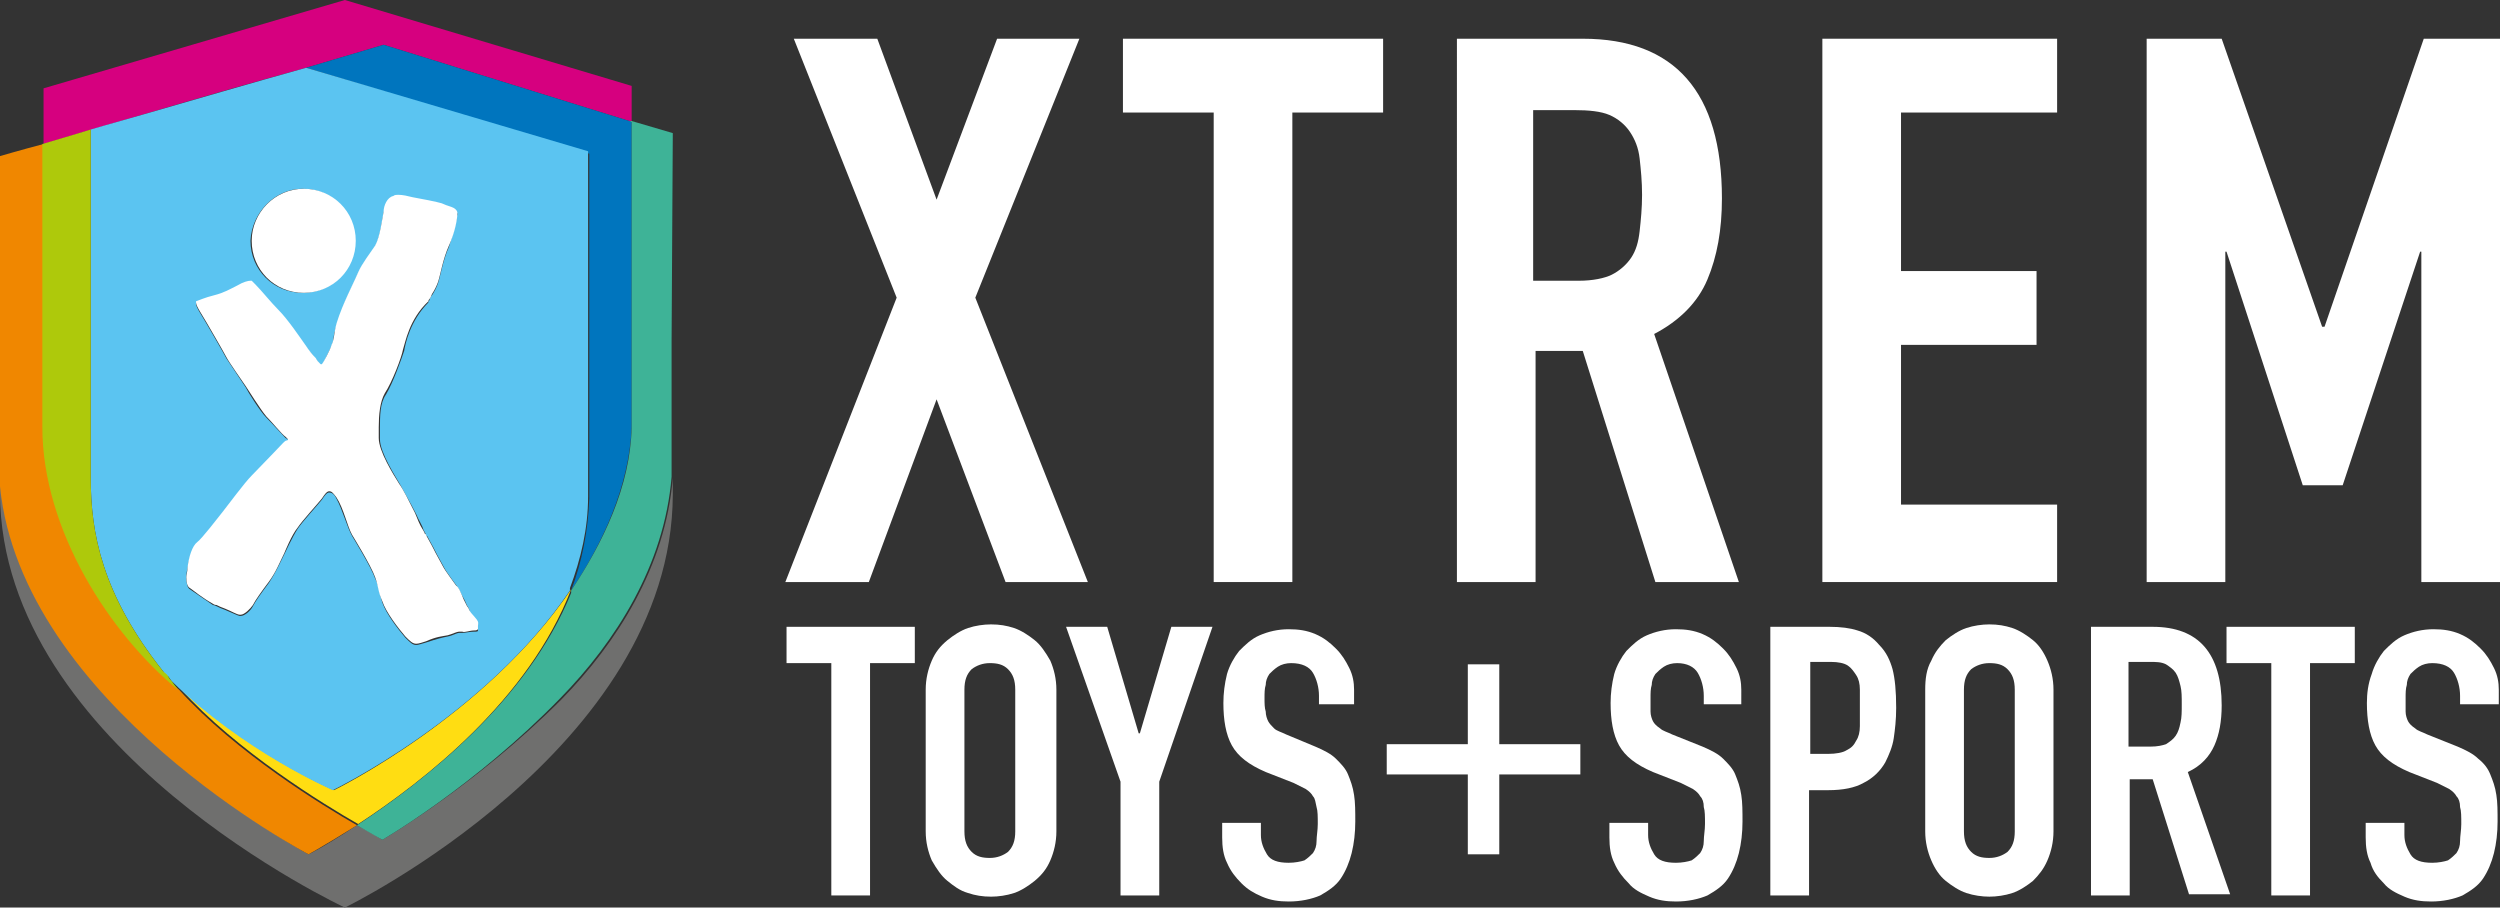
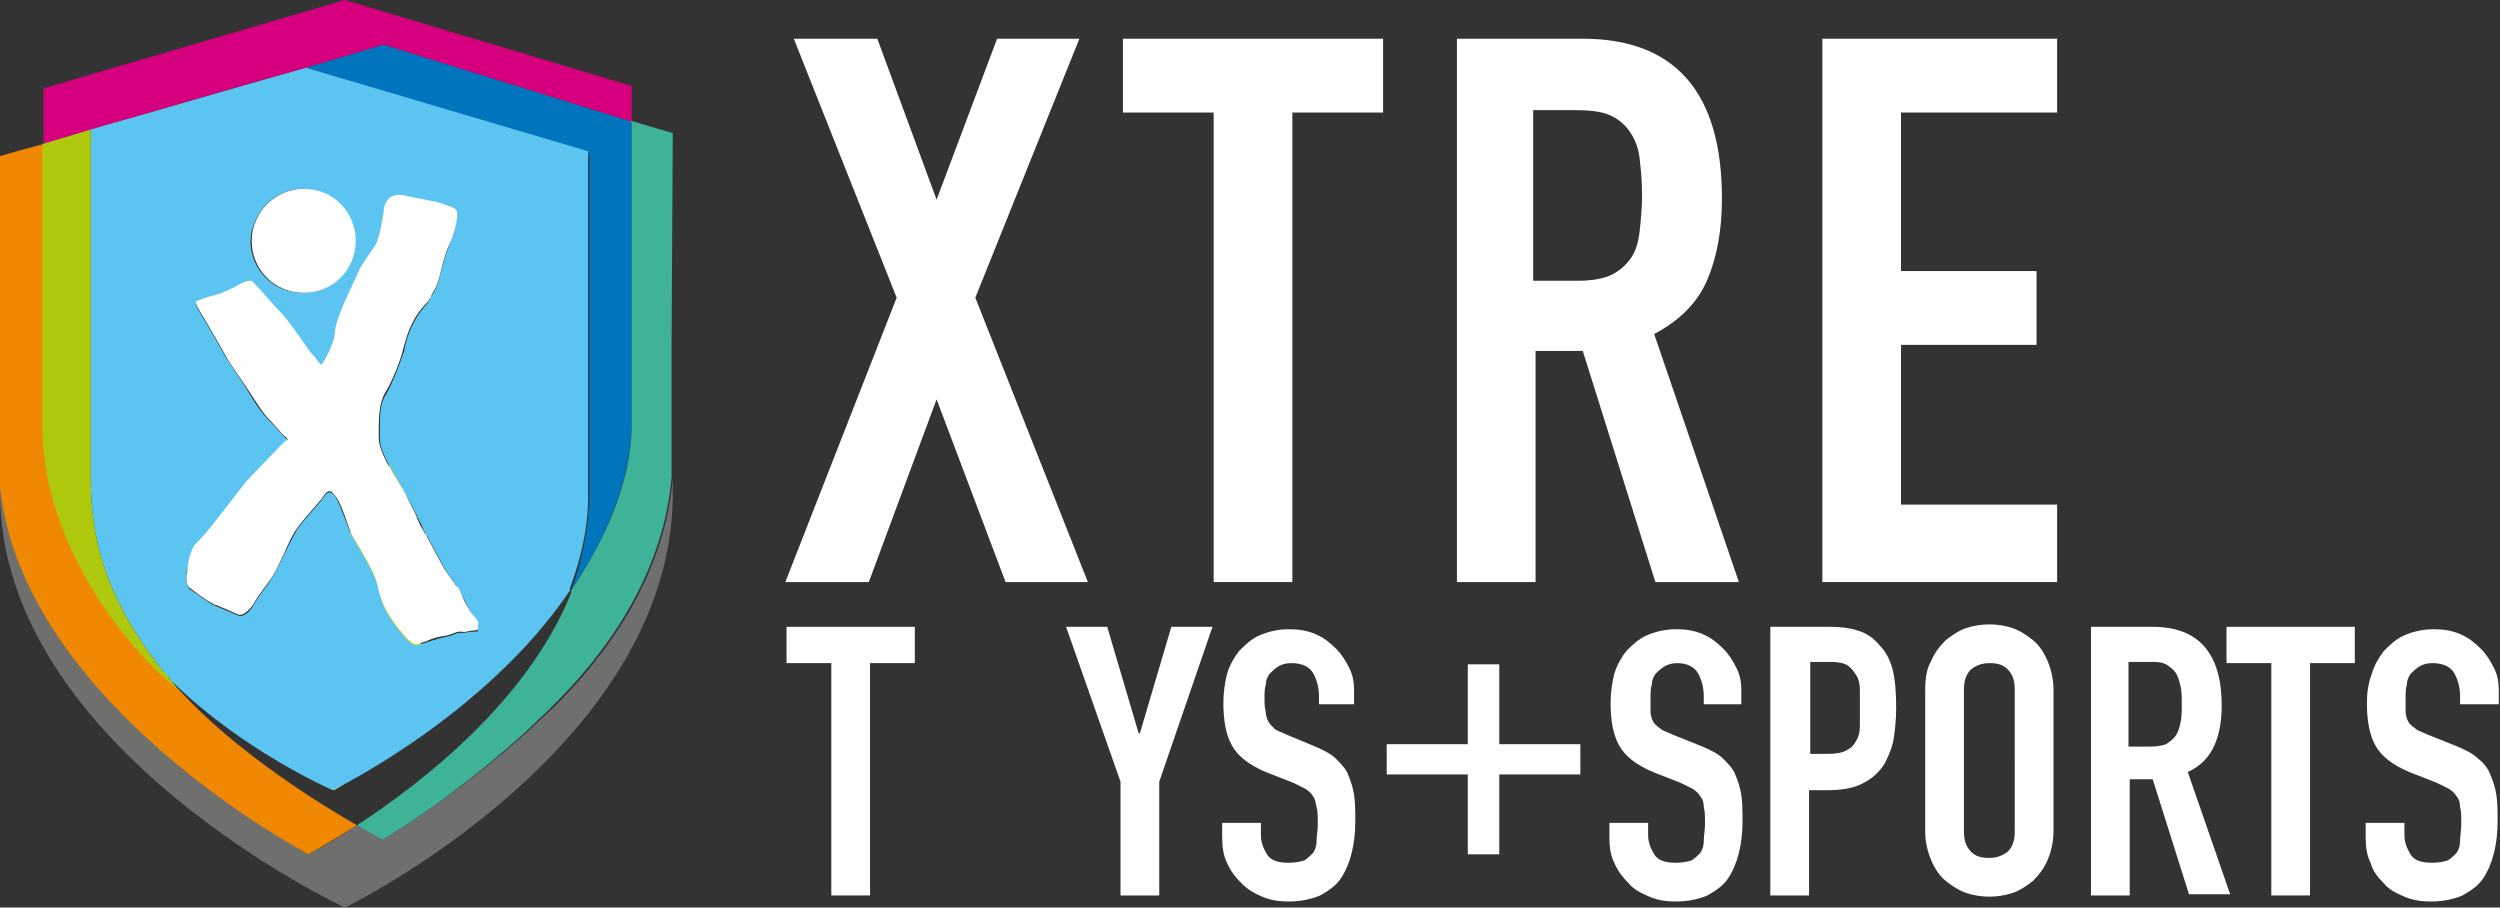
<svg xmlns="http://www.w3.org/2000/svg" xmlns:xlink="http://www.w3.org/1999/xlink" version="1.1" id="Ebene_1" x="0px" y="0px" viewBox="0 0 206.6 75" style="enable-background:new 0 0 206.6 75;" xml:space="preserve">
  <rect x="0" y="0" width="206.6" height="75" fill="#333333" stroke="none" />
  <style type="text/css">
	.st0{fill:#FFFFFF;}
	.st1{clip-path:url(#SVGID_2_);fill:#FFFFFF;}
	.st2{clip-path:url(#SVGID_4_);fill:#FFFFFF;}
	.st3{clip-path:url(#SVGID_6_);fill:#FFFFFF;}
	.st4{clip-path:url(#SVGID_8_);fill:#FFFFFF;}
	.st5{clip-path:url(#SVGID_10_);fill:#FFFFFF;}
	.st6{clip-path:url(#SVGID_10_);fill:#6F6F6E;}
	.st7{clip-path:url(#SVGID_10_);fill:#D6007F;}
	.st8{clip-path:url(#SVGID_10_);fill:#0075BE;}
	.st9{clip-path:url(#SVGID_10_);fill:#F08700;}
	.st10{clip-path:url(#SVGID_10_);fill:#FFDD12;}
	.st11{clip-path:url(#SVGID_10_);fill:#5BC4F1;}
	.st12{clip-path:url(#SVGID_10_);fill:#3EB397;}
	.st13{clip-path:url(#SVGID_10_);fill:#AEC90B;}
</style>
  <polygon class="st0" points="74.1,24.6 65.6,3.2 72.5,3.2 77.4,16.5 82.4,3.2 89.2,3.2 80.6,24.6 89.9,48.1 83.1,48.1 77.4,33   71.8,48.1 64.9,48.1 " />
  <polygon class="st0" points="100.3,9.3 92.8,9.3 92.8,3.2 114.3,3.2 114.3,9.3 106.8,9.3 106.8,48.1 100.3,48.1 " />
  <g>
    <defs>
      <rect id="SVGID_1_" width="206.6" height="75" />
    </defs>
    <clipPath id="SVGID_2_">
      <use xlink:href="#SVGID_1_" style="overflow:visible;" />
    </clipPath>
    <path class="st1" d="M126.8,23.2h3.7c1.1,0,2.1-0.2,2.7-0.5s1.2-0.8,1.6-1.4c0.4-0.6,0.6-1.3,0.7-2.2c0.1-0.9,0.2-1.9,0.2-3   c0-1.1-0.1-2.1-0.2-3c-0.1-0.9-0.4-1.6-0.8-2.2c-0.4-0.6-1-1.1-1.7-1.4c-0.7-0.3-1.7-0.4-2.9-0.4h-3.4V23.2z M120.4,3.2h10.4   c7.6,0,11.5,4.4,11.5,13.2c0,2.6-0.4,4.8-1.2,6.7c-0.8,1.9-2.3,3.4-4.4,4.5l7,20.5h-6.9l-6-19.1h-3.9v19.1h-6.5V3.2z" />
  </g>
  <polygon class="st0" points="150.6,3.2 170,3.2 170,9.3 157.1,9.3 157.1,22.4 168.3,22.4 168.3,28.5 157.1,28.5 157.1,41.7   170,41.7 170,48.1 150.6,48.1 " />
-   <polygon class="st0" points="200.3,3.2 192.1,27 191.9,27 183.6,3.2 177.4,3.2 177.4,48.1 183.9,48.1 183.9,20.8 184,20.8   190.3,40.1 193.6,40.1 200,20.8 200.1,20.8 200.1,48.1 206.6,48.1 206.6,3.2 " />
  <polygon class="st0" points="68.7,54.8 65,54.8 65,51.8 75.6,51.8 75.6,54.8 71.9,54.8 71.9,74 68.7,74 " />
  <g>
    <defs>
      <rect id="SVGID_3_" width="206.6" height="75" />
    </defs>
    <clipPath id="SVGID_4_">
      <use xlink:href="#SVGID_3_" style="overflow:visible;" />
    </clipPath>
-     <path class="st2" d="M79.7,68.7c0,0.8,0.2,1.3,0.6,1.7c0.4,0.4,0.9,0.5,1.5,0.5c0.6,0,1.1-0.2,1.5-0.5c0.4-0.4,0.6-0.9,0.6-1.7V57   c0-0.8-0.2-1.3-0.6-1.7c-0.4-0.4-0.9-0.5-1.5-0.5c-0.6,0-1.1,0.2-1.5,0.5c-0.4,0.4-0.6,0.9-0.6,1.7V68.7z M76.5,57   c0-0.9,0.2-1.7,0.5-2.4c0.3-0.7,0.7-1.2,1.3-1.7c0.5-0.4,1.1-0.8,1.7-1c0.6-0.2,1.3-0.3,1.9-0.3c0.7,0,1.3,0.1,1.9,0.3   c0.6,0.2,1.2,0.6,1.7,1c0.5,0.4,0.9,1,1.3,1.7c0.3,0.7,0.5,1.5,0.5,2.4v11.7c0,0.9-0.2,1.7-0.5,2.4c-0.3,0.7-0.7,1.2-1.3,1.7   c-0.5,0.4-1.1,0.8-1.7,1c-0.6,0.2-1.3,0.3-1.9,0.3c-0.7,0-1.3-0.1-1.9-0.3c-0.7-0.2-1.2-0.6-1.7-1c-0.5-0.4-0.9-1-1.3-1.7   c-0.3-0.7-0.5-1.5-0.5-2.4V57z" />
  </g>
  <polygon class="st0" points="92.6,64.6 88.1,51.8 91.5,51.8 94.1,60.6 94.2,60.6 96.8,51.8 100.2,51.8 95.8,64.6 95.8,74 92.6,74   " />
  <g>
    <defs>
      <rect id="SVGID_5_" width="206.6" height="75" />
    </defs>
    <clipPath id="SVGID_6_">
      <use xlink:href="#SVGID_5_" style="overflow:visible;" />
    </clipPath>
    <path class="st3" d="M112.2,58.2H109v-0.7c0-0.7-0.2-1.4-0.5-1.9c-0.3-0.5-0.9-0.8-1.8-0.8c-0.4,0-0.8,0.1-1.1,0.3   c-0.3,0.2-0.5,0.4-0.7,0.6c-0.2,0.3-0.3,0.6-0.3,0.9c-0.1,0.3-0.1,0.7-0.1,1.1c0,0.4,0,0.8,0.1,1.1c0,0.3,0.1,0.6,0.2,0.8   c0.1,0.2,0.3,0.4,0.5,0.6c0.2,0.2,0.6,0.3,1,0.5l2.4,1c0.7,0.3,1.3,0.6,1.7,1c0.4,0.4,0.8,0.8,1,1.3c0.2,0.5,0.4,1,0.5,1.7   c0.1,0.6,0.1,1.4,0.1,2.2c0,0.9-0.1,1.8-0.3,2.6c-0.2,0.8-0.5,1.5-0.9,2.1c-0.4,0.6-1,1-1.7,1.4c-0.7,0.3-1.6,0.5-2.6,0.5   c-0.8,0-1.5-0.1-2.2-0.4c-0.7-0.3-1.2-0.6-1.7-1.1c-0.5-0.5-0.9-1-1.2-1.7c-0.3-0.6-0.4-1.3-0.4-2.1v-1.2h3.2v1   c0,0.6,0.2,1.1,0.5,1.6c0.3,0.5,0.9,0.7,1.8,0.7c0.5,0,1-0.1,1.3-0.2c0.3-0.2,0.5-0.4,0.7-0.6c0.2-0.3,0.3-0.6,0.3-1   c0-0.4,0.1-0.9,0.1-1.4c0-0.6,0-1.1-0.1-1.4c-0.1-0.4-0.1-0.7-0.3-0.9c-0.1-0.2-0.3-0.4-0.6-0.6c-0.2-0.1-0.6-0.3-1-0.5l-2.3-0.9   c-1.4-0.6-2.3-1.3-2.8-2.2c-0.5-0.9-0.7-2.1-0.7-3.5c0-0.8,0.1-1.6,0.3-2.4c0.2-0.7,0.6-1.4,1-1.9c0.5-0.5,1-1,1.7-1.3   c0.7-0.3,1.5-0.5,2.4-0.5c0.8,0,1.5,0.1,2.2,0.4c0.7,0.3,1.2,0.7,1.7,1.2c0.5,0.5,0.8,1,1.1,1.6c0.3,0.6,0.4,1.2,0.4,1.8V58.2z" />
  </g>
  <polygon class="st0" points="121.3,54.9 123.9,54.9 123.9,61.5 130.6,61.5 130.6,64 123.9,64 123.9,70.6 121.3,70.6 121.3,64   114.6,64 114.6,61.5 121.3,61.5 " />
  <g>
    <defs>
      <rect id="SVGID_7_" width="206.6" height="75" />
    </defs>
    <clipPath id="SVGID_8_">
      <use xlink:href="#SVGID_7_" style="overflow:visible;" />
    </clipPath>
    <path class="st4" d="M144,58.2h-3.2v-0.7c0-0.7-0.2-1.4-0.5-1.9c-0.3-0.5-0.9-0.8-1.7-0.8c-0.4,0-0.8,0.1-1.1,0.3   c-0.3,0.2-0.5,0.4-0.7,0.6c-0.2,0.3-0.3,0.6-0.3,0.9c-0.1,0.3-0.1,0.7-0.1,1.1c0,0.4,0,0.8,0,1.1c0,0.3,0.1,0.6,0.2,0.8   c0.1,0.2,0.3,0.4,0.6,0.6c0.2,0.2,0.6,0.3,1,0.5l2.5,1c0.7,0.3,1.3,0.6,1.7,1c0.4,0.4,0.8,0.8,1,1.3c0.2,0.5,0.4,1,0.5,1.7   c0.1,0.6,0.1,1.4,0.1,2.2c0,0.9-0.1,1.8-0.3,2.6c-0.2,0.8-0.5,1.5-0.9,2.1c-0.4,0.6-1,1-1.7,1.4c-0.7,0.3-1.6,0.5-2.6,0.5   c-0.8,0-1.5-0.1-2.2-0.4c-0.7-0.3-1.3-0.6-1.7-1.1c-0.5-0.5-0.9-1-1.2-1.7c-0.3-0.6-0.4-1.3-0.4-2.1v-1.2h3.2v1   c0,0.6,0.2,1.1,0.5,1.6c0.3,0.5,0.9,0.7,1.8,0.7c0.5,0,1-0.1,1.3-0.2c0.3-0.2,0.5-0.4,0.7-0.6c0.2-0.3,0.3-0.6,0.3-1   c0-0.4,0.1-0.9,0.1-1.4c0-0.6,0-1.1-0.1-1.4c0-0.4-0.1-0.7-0.3-0.9c-0.1-0.2-0.3-0.4-0.6-0.6c-0.2-0.1-0.6-0.3-1-0.5l-2.3-0.9   c-1.4-0.6-2.3-1.3-2.8-2.2c-0.5-0.9-0.7-2.1-0.7-3.5c0-0.8,0.1-1.6,0.3-2.4c0.2-0.7,0.6-1.4,1-1.9c0.5-0.5,1-1,1.7-1.3   c0.7-0.3,1.5-0.5,2.4-0.5c0.8,0,1.5,0.1,2.2,0.4c0.7,0.3,1.2,0.7,1.7,1.2c0.5,0.5,0.8,1,1.1,1.6c0.3,0.6,0.4,1.2,0.4,1.8V58.2z" />
    <path class="st4" d="M149.6,62.3h1.5c0.6,0,1.2-0.1,1.5-0.3c0.4-0.2,0.6-0.4,0.8-0.8c0.2-0.3,0.3-0.7,0.3-1.2c0-0.5,0-1,0-1.5   c0-0.5,0-1,0-1.5c0-0.5-0.1-0.9-0.3-1.2c-0.2-0.3-0.4-0.6-0.7-0.8c-0.3-0.2-0.8-0.3-1.4-0.3h-1.7V62.3z M146.4,51.8h4.8   c0.9,0,1.7,0.1,2.3,0.3c0.7,0.2,1.3,0.6,1.8,1.2c0.6,0.6,0.9,1.3,1.1,2c0.2,0.8,0.3,1.8,0.3,3.2c0,1-0.1,1.8-0.2,2.5   c-0.1,0.7-0.4,1.4-0.7,2c-0.4,0.7-1,1.3-1.8,1.7c-0.7,0.4-1.7,0.6-2.9,0.6h-1.6V74h-3.2V51.8z" />
    <path class="st4" d="M162.3,68.7c0,0.8,0.2,1.3,0.6,1.7c0.4,0.4,0.9,0.5,1.5,0.5c0.6,0,1.1-0.2,1.5-0.5c0.4-0.4,0.6-0.9,0.6-1.7V57   c0-0.8-0.2-1.3-0.6-1.7c-0.4-0.4-0.9-0.5-1.5-0.5c-0.6,0-1.1,0.2-1.5,0.5c-0.4,0.4-0.6,0.9-0.6,1.7V68.7z M159.1,57   c0-0.9,0.1-1.7,0.5-2.4c0.3-0.7,0.7-1.2,1.2-1.7c0.5-0.4,1.1-0.8,1.7-1c0.6-0.2,1.3-0.3,1.9-0.3c0.7,0,1.3,0.1,1.9,0.3   c0.6,0.2,1.2,0.6,1.7,1c0.5,0.4,0.9,1,1.2,1.7c0.3,0.7,0.5,1.5,0.5,2.4v11.7c0,0.9-0.2,1.7-0.5,2.4c-0.3,0.7-0.7,1.2-1.2,1.7   c-0.5,0.4-1.1,0.8-1.7,1c-0.6,0.2-1.3,0.3-1.9,0.3c-0.6,0-1.3-0.1-1.9-0.3c-0.6-0.2-1.2-0.6-1.7-1c-0.5-0.4-0.9-1-1.2-1.7   c-0.3-0.7-0.5-1.5-0.5-2.4V57z" />
    <path class="st4" d="M175.9,61.7h1.8c0.6,0,1-0.1,1.3-0.2c0.3-0.2,0.6-0.4,0.8-0.7c0.2-0.3,0.3-0.6,0.4-1.1   c0.1-0.4,0.1-0.9,0.1-1.5c0-0.6,0-1.1-0.1-1.5c-0.1-0.4-0.2-0.8-0.4-1.1c-0.2-0.3-0.5-0.5-0.8-0.7c-0.4-0.2-0.8-0.2-1.4-0.2h-1.7   V61.7z M172.7,51.8h5.2c3.8,0,5.7,2.2,5.7,6.5c0,1.3-0.2,2.4-0.6,3.3c-0.4,0.9-1.1,1.7-2.2,2.2l3.5,10.1h-3.4l-3-9.5h-1.9V74h-3.2   V51.8z" />
  </g>
  <polygon class="st0" points="187.7,54.8 184,54.8 184,51.8 194.6,51.8 194.6,54.8 190.9,54.8 190.9,74 187.7,74 " />
  <g>
    <defs>
      <rect id="SVGID_9_" width="206.6" height="75" />
    </defs>
    <clipPath id="SVGID_10_">
      <use xlink:href="#SVGID_9_" style="overflow:visible;" />
    </clipPath>
    <path class="st5" d="M206.5,58.2h-3.2v-0.7c0-0.7-0.2-1.4-0.5-1.9c-0.3-0.5-0.9-0.8-1.8-0.8c-0.4,0-0.8,0.1-1.1,0.3   c-0.3,0.2-0.5,0.4-0.7,0.6c-0.2,0.3-0.3,0.6-0.3,0.9c-0.1,0.3-0.1,0.7-0.1,1.1c0,0.4,0,0.8,0,1.1c0,0.3,0.1,0.6,0.2,0.8   c0.1,0.2,0.3,0.4,0.6,0.6c0.2,0.2,0.6,0.3,1,0.5l2.5,1c0.7,0.3,1.3,0.6,1.7,1c0.5,0.4,0.8,0.8,1,1.3c0.2,0.5,0.4,1,0.5,1.7   c0.1,0.6,0.1,1.4,0.1,2.2c0,0.9-0.1,1.8-0.3,2.6c-0.2,0.8-0.5,1.5-0.9,2.1c-0.4,0.6-1,1-1.7,1.4c-0.7,0.3-1.6,0.5-2.6,0.5   c-0.8,0-1.5-0.1-2.2-0.4c-0.7-0.3-1.3-0.6-1.7-1.1c-0.5-0.5-0.9-1-1.1-1.7c-0.3-0.6-0.4-1.3-0.4-2.1v-1.2h3.2v1   c0,0.6,0.2,1.1,0.5,1.6c0.3,0.5,0.9,0.7,1.8,0.7c0.5,0,1-0.1,1.3-0.2c0.3-0.2,0.5-0.4,0.7-0.6c0.2-0.3,0.3-0.6,0.3-1   c0-0.4,0.1-0.9,0.1-1.4c0-0.6,0-1.1-0.1-1.4c0-0.4-0.1-0.7-0.3-0.9c-0.1-0.2-0.3-0.4-0.6-0.6c-0.2-0.1-0.6-0.3-1-0.5l-2.3-0.9   c-1.4-0.6-2.3-1.3-2.8-2.2c-0.5-0.9-0.7-2.1-0.7-3.5c0-0.8,0.1-1.6,0.4-2.4c0.2-0.7,0.6-1.4,1-1.9c0.5-0.5,1-1,1.7-1.3   c0.7-0.3,1.5-0.5,2.4-0.5c0.8,0,1.5,0.1,2.2,0.4c0.7,0.3,1.2,0.7,1.7,1.2c0.5,0.5,0.8,1,1.1,1.6c0.3,0.6,0.4,1.2,0.4,1.8V58.2z" />
    <path class="st6" d="M31.6,69.4c0,0-0.9-0.6-2.1-1.2c-2.9,1.9-4,2.4-4,2.4c0,0-8.7-4.7-15.7-12.3C5.9,54.1,1,47,0,39.8l0,1   C0.1,61.8,28.5,75,28.5,75s27-13.1,27.1-34.1l0-1.4c-0.6,7.3-4.6,13.6-9.2,18.3C39.2,65,31.6,69.4,31.6,69.4" />
    <path class="st7" d="M3.6,11.9c2.4-0.7,3.2-1,8.1-2.4c3.7-1.1,9.2-2.7,13.6-3.9h0c3.7-1.1,6.4-1.9,6.4-1.9L52,10l0.2,0l0-2.9   L28.5,0c0,0-24.9,7.3-24.9,7.3L3.6,11.9C3.6,11.9,3.6,11.9,3.6,11.9L3.6,11.9z" />
    <path class="st8" d="M25.3,5.6l23.4,7.1l0,28.5c-0.1,2.7-0.6,5.2-1.5,7.6c2.6-3.9,4.8-8.6,5-13.5l0-25.2L52,10L31.7,3.7   C31.7,3.7,29,4.5,25.3,5.6" />
    <path class="st9" d="M25.5,70.6c0,0,1.1-0.6,4-2.4c-2.8-1.6-10-6-14.7-11.2C9.2,52.4,3.6,43.8,3.6,35.3l0-23.4c0,0,0,0,0,0v0   c0,0,0,0,0,0C1.7,12.4,0,12.9,0,12.9l0,27.3C1.8,58.2,25.5,70.6,25.5,70.6" />
-     <path class="st10" d="M27.6,65.3c0,0-7.4-3.2-13.3-9c0.2,0.2,0.4,0.4,0.6,0.6c4.7,5.2,11.9,9.6,14.7,11.2   c5.5-3.6,14.1-10.3,17.6-19.4C40.1,59.2,27.6,65.3,27.6,65.3" />
+     <path class="st10" d="M27.6,65.3c0,0-7.4-3.2-13.3-9c0.2,0.2,0.4,0.4,0.6,0.6c5.5-3.6,14.1-10.3,17.6-19.4C40.1,59.2,27.6,65.3,27.6,65.3" />
    <path class="st11" d="M39.5,51.8c0,0.1,0,0.2,0,0.3c0,0.1-0.1,0.1-0.3,0.1c-0.4,0-0.7,0.1-1,0.1c0,0-0.1,0-0.2,0   c-0.3,0-0.5,0.2-1,0.3c-0.5,0.1-0.9,0.2-1.8,0.5c-0.4,0.1-0.6,0.2-0.8,0.2c-0.3,0-0.5-0.2-0.9-0.6c-0.6-0.7-1.6-2-1.9-2.9   c-0.3-0.9-0.2-1.2-0.6-2c-0.3-0.9-1.9-3.5-1.9-3.5c-0.4-0.7-0.8-2.2-1.3-3.1c-0.2-0.4-0.4-0.5-0.6-0.5c-0.2,0-0.4,0.3-0.6,0.6   c-0.4,0.5-1.6,1.8-2,2.4c-0.4,0.6-1.1,2.1-1.1,2.1c-0.4,0.8-0.7,1.5-1.3,2.4c-0.6,0.8-1.1,1.5-1.3,1.9c-0.2,0.4-0.7,0.8-1,0.8   c0,0,0,0-0.1,0c-0.1,0-0.7-0.3-1.2-0.5c-0.3-0.1-0.5-0.2-0.7-0.3c-0.2-0.1-0.3-0.1-0.3-0.1c-0.9-0.6-1.6-1.1-1.9-1.3   c-0.2-0.1-0.3-0.5-0.3-0.9c0-0.2,0-0.5,0.1-0.8c0.1-0.9,0.5-1.8,0.8-2.1c0.4-0.3,1.7-2,2.1-2.5c0.4-0.5,1.8-2.4,2.4-3   c0.6-0.6,2.6-2.7,2.6-2.7c0.1-0.1,0.2-0.1,0.3-0.2c0.1,0,0.1-0.1,0.1-0.1c0-0.1,0-0.1-0.2-0.2c-0.3-0.3-1.1-1.2-1.6-1.7   c-0.5-0.5-1.5-2.1-1.7-2.5c-0.2-0.3-1.4-2.1-1.6-2.4c-0.2-0.4-1.6-2.8-1.6-2.8c-0.4-0.7-0.9-1.4-0.9-1.7c0,0,0-0.1,0-0.1   c0.2-0.1,0.7-0.3,1.5-0.5c0.8-0.2,1.3-0.5,1.9-0.8c0.5-0.3,0.8-0.4,1.1-0.4c0,0,0.1,0,0.1,0c0,0,0.2,0.1,0.3,0.3   c0.5,0.5,1.3,1.5,1.9,2.1c0.8,0.8,1.7,2.2,2.3,3c0.3,0.4,0.6,0.7,0.8,1c0.1,0.1,0.2,0.3,0.3,0.4c0,0,0.1,0.1,0.1,0.1c0,0,0,0,0.1,0   c0,0,0,0,0,0c0.1-0.1,0.6-1.2,0.8-1.6c0.2-0.4,0.1-0.7,0.3-1.3c0.1-0.5,0.6-1.6,0.8-2.3c0.3-0.7,0.8-1.7,1.1-2.4   c0.3-0.7,1-1.6,1.4-2.2c0.4-0.7,0.6-2.3,0.7-2.8c0.1-0.5,0.3-1.2,0.8-1.3c0.1,0,0.3-0.1,0.4-0.1c0.4,0,0.8,0.1,1.2,0.2   c0.6,0.2,2.1,0.4,2.4,0.5c0.2,0.1,0.5,0.1,0.8,0.3c0.3,0.1,0.5,0.3,0.5,0.5c0,0,0,0,0,0c-0.1,0.5-0.3,1.5-0.7,2.7   c-0.5,1.1-0.7,2.4-0.9,3c-0.1,0.3-0.3,0.7-0.5,1c-0.1,0.1-0.2,0.3-0.2,0.4c-0.1,0.1-0.1,0.1-0.1,0.2c-1.5,1.5-1.9,3.4-2,4   c-0.2,0.6-0.9,2.6-1.5,3.6c-0.5,0.7-0.5,1.8-0.5,2.8c0,0.3,0,0.7,0,0.9c0,1.1,1.3,3.1,1.7,3.8c0.2,0.4,0.8,1.4,1.3,2.4   c0.2,0.5,0.5,0.9,0.6,1.3c0.1,0.2,0.2,0.3,0.2,0.4c0,0.1,0.1,0.1,0.1,0.1c0.5,0.9,0.6,1.1,0.8,1.5l0.6,1.1c0.2,0.4,0.9,1.3,1.1,1.6   c0.1,0.1,0.3,0.6,0.6,1.1c0.1,0.2,0.2,0.5,0.3,0.6c0.1,0.2,0.1,0.3,0.1,0.3c0.1,0.5,0.4,0.7,0.7,1c0,0,0,0,0,0l0.1,0.2   c0-0.1-0.1-0.1-0.1-0.2C39.5,51.6,39.5,51.7,39.5,51.8 M25,15.6c2.4,0,4.3,1.9,4.3,4.3c0,2.4-1.9,4.3-4.3,4.3   c-2.4,0-4.3-1.9-4.3-4.3C20.8,17.6,22.7,15.6,25,15.6 M25.3,5.6L25.3,5.6C21,6.8,15.5,8.4,11.7,9.5c-2.5,0.7-4.2,1.2-4.2,1.2   l0,28.3c0,0.1,0,0.1,0,0.2c0,0.1,0,0.2,0,0.3c0,4.5,0.9,9.6,6,16c0,0,0,0,0,0c0.1,0.2,0.2,0.3,0.4,0.4c0.1,0.1,0.2,0.3,0.3,0.4   c0,0,0,0,0,0c5.9,5.8,13.3,9,13.3,9s12.6-6.1,19.6-16.5c0,0,0,0,0-0.1c0,0,0,0,0-0.1c0.9-2.4,1.5-4.9,1.5-7.6l0-28.5L25.3,5.6z" />
    <path class="st5" d="M20.8,19.9c0,2.4,1.9,4.3,4.3,4.3c2.4,0,4.3-1.9,4.3-4.3c0-2.4-1.9-4.3-4.3-4.3C22.7,15.6,20.8,17.6,20.8,19.9   " />
-     <path class="st5" d="M39.4,51.3C39.4,51.3,39.4,51.3,39.4,51.3c0.1,0.1,0.1,0.1,0.1,0.2L39.4,51.3z" />
    <path class="st5" d="M38.6,50.1c-0.1-0.2-0.2-0.4-0.3-0.6c-0.2-0.5-0.4-1-0.6-1.1c-0.2-0.3-0.9-1.2-1.1-1.6l-0.6-1.1   c-0.2-0.4-0.3-0.6-0.8-1.5c0,0,0-0.1-0.1-0.1c0-0.1-0.1-0.2-0.2-0.4c-0.2-0.3-0.4-0.8-0.6-1.3c-0.5-1-1-2-1.3-2.4   c-0.5-0.8-1.7-2.7-1.7-3.8c0-0.3,0-0.6,0-0.9c0-1,0.1-2.1,0.5-2.8c0.6-0.9,1.4-3,1.5-3.6c0.2-0.6,0.5-2.5,2.1-4c0,0,0-0.1,0.1-0.2   c0.1-0.1,0.1-0.2,0.2-0.4c0.2-0.3,0.4-0.7,0.5-1c0.2-0.6,0.4-1.9,0.9-3c0.5-1.1,0.7-2.2,0.7-2.7c0,0,0,0,0,0c0-0.2-0.2-0.4-0.5-0.5   c-0.3-0.1-0.6-0.2-0.8-0.3c-0.3-0.1-1.8-0.4-2.4-0.5c-0.4-0.1-0.8-0.2-1.2-0.2c-0.1,0-0.3,0-0.4,0.1c-0.5,0.1-0.8,0.8-0.8,1.3   c-0.1,0.5-0.3,2.1-0.7,2.8c-0.4,0.6-1.1,1.5-1.4,2.2c-0.3,0.7-0.8,1.7-1.1,2.4c-0.3,0.7-0.7,1.7-0.8,2.3c-0.1,0.5-0.1,0.9-0.3,1.3   c-0.1,0.4-0.7,1.5-0.8,1.6c0,0,0,0,0,0c0,0,0,0-0.1,0c0,0-0.1-0.1-0.1-0.1c-0.1-0.1-0.2-0.2-0.3-0.4c-0.3-0.3-0.6-0.7-0.8-1   c-0.5-0.7-1.5-2.2-2.3-3c-0.6-0.6-1.4-1.6-1.9-2.1c-0.2-0.2-0.3-0.3-0.3-0.3c0,0-0.1,0-0.1,0c-0.2,0-0.6,0.1-1.1,0.4   c-0.6,0.3-1.1,0.6-1.9,0.8c-0.8,0.2-1.2,0.4-1.5,0.5c0,0,0,0,0,0.1c0,0.3,0.5,1,0.9,1.7c0,0,1.4,2.4,1.6,2.8   c0.2,0.4,1.4,2.1,1.6,2.4c0.2,0.3,1.2,1.9,1.7,2.5c0.5,0.5,1.3,1.5,1.6,1.7c0.1,0.1,0.2,0.2,0.2,0.2c0,0,0,0.1-0.1,0.1   c-0.1,0-0.2,0.1-0.3,0.2c0,0-2,2.1-2.6,2.7c-0.6,0.6-2,2.5-2.4,3c-0.4,0.5-1.7,2.2-2.1,2.5c-0.4,0.3-0.7,1.2-0.8,2.1   c0,0.3-0.1,0.6-0.1,0.8c0,0.5,0.1,0.8,0.3,0.9c0.3,0.2,1,0.8,1.9,1.3c0,0,0.1,0.1,0.3,0.1c0.2,0.1,0.4,0.2,0.7,0.3   c0.5,0.2,1,0.5,1.2,0.5c0,0,0,0,0.1,0c0.3,0,0.8-0.5,1-0.8c0.2-0.4,0.7-1.1,1.3-1.9c0.6-0.8,0.9-1.6,1.3-2.4c0,0,0.6-1.5,1.1-2.1   c0.4-0.6,1.6-1.9,2-2.4c0.2-0.3,0.4-0.6,0.6-0.6c0.2,0,0.3,0.1,0.6,0.5c0.6,0.9,0.9,2.4,1.3,3.1c0,0,1.6,2.6,1.9,3.5   c0.3,0.8,0.2,1.1,0.6,2c0.3,0.9,1.3,2.2,1.9,2.9c0.4,0.4,0.6,0.6,0.9,0.6c0.2,0,0.5-0.1,0.8-0.2c0.9-0.4,1.3-0.4,1.8-0.5   c0.4-0.1,0.7-0.3,1-0.3c0.1,0,0.1,0,0.2,0c0.2,0.1,0.6-0.1,1-0.1c0.1,0,0.2,0,0.3-0.1c0-0.1,0-0.2,0-0.3c0-0.1,0.1-0.2-0.1-0.5   c-0.3-0.4-0.6-0.6-0.7-1C38.7,50.3,38.7,50.2,38.6,50.1" />
    <path class="st12" d="M55.6,11l-3.4-1L52,10l0.2,0.1l0,25.2c-0.1,4.9-2.4,9.6-5,13.5c0,0,0,0,0,0.1c0,0,0,0,0,0.1   C43.6,57.9,35,64.6,29.5,68.2c1.2,0.7,2.1,1.2,2.1,1.2c0,0,7.6-4.4,14.7-11.7c4.6-4.7,8.6-11,9.2-18.3c0,0,0-0.1,0-0.1l0-10.6v-0.5   L55.6,11z" />
    <path class="st13" d="M14.2,56.3c-0.1-0.1-0.2-0.2-0.3-0.4c-0.1-0.2-0.3-0.3-0.4-0.4c0,0,0,0,0,0c-5.1-6.4-6-11.5-6-16c0,0,0,0,0,0   v-0.3c0-0.1,0-0.1,0-0.2l0-28.3c0,0-1.6,0.5-4,1.2c0,0,0,0,0,0l0,23.4c0,8.5,5.6,17.1,11.2,21.7C14.6,56.8,14.4,56.6,14.2,56.3   C14.2,56.3,14.2,56.3,14.2,56.3" />
  </g>
</svg>